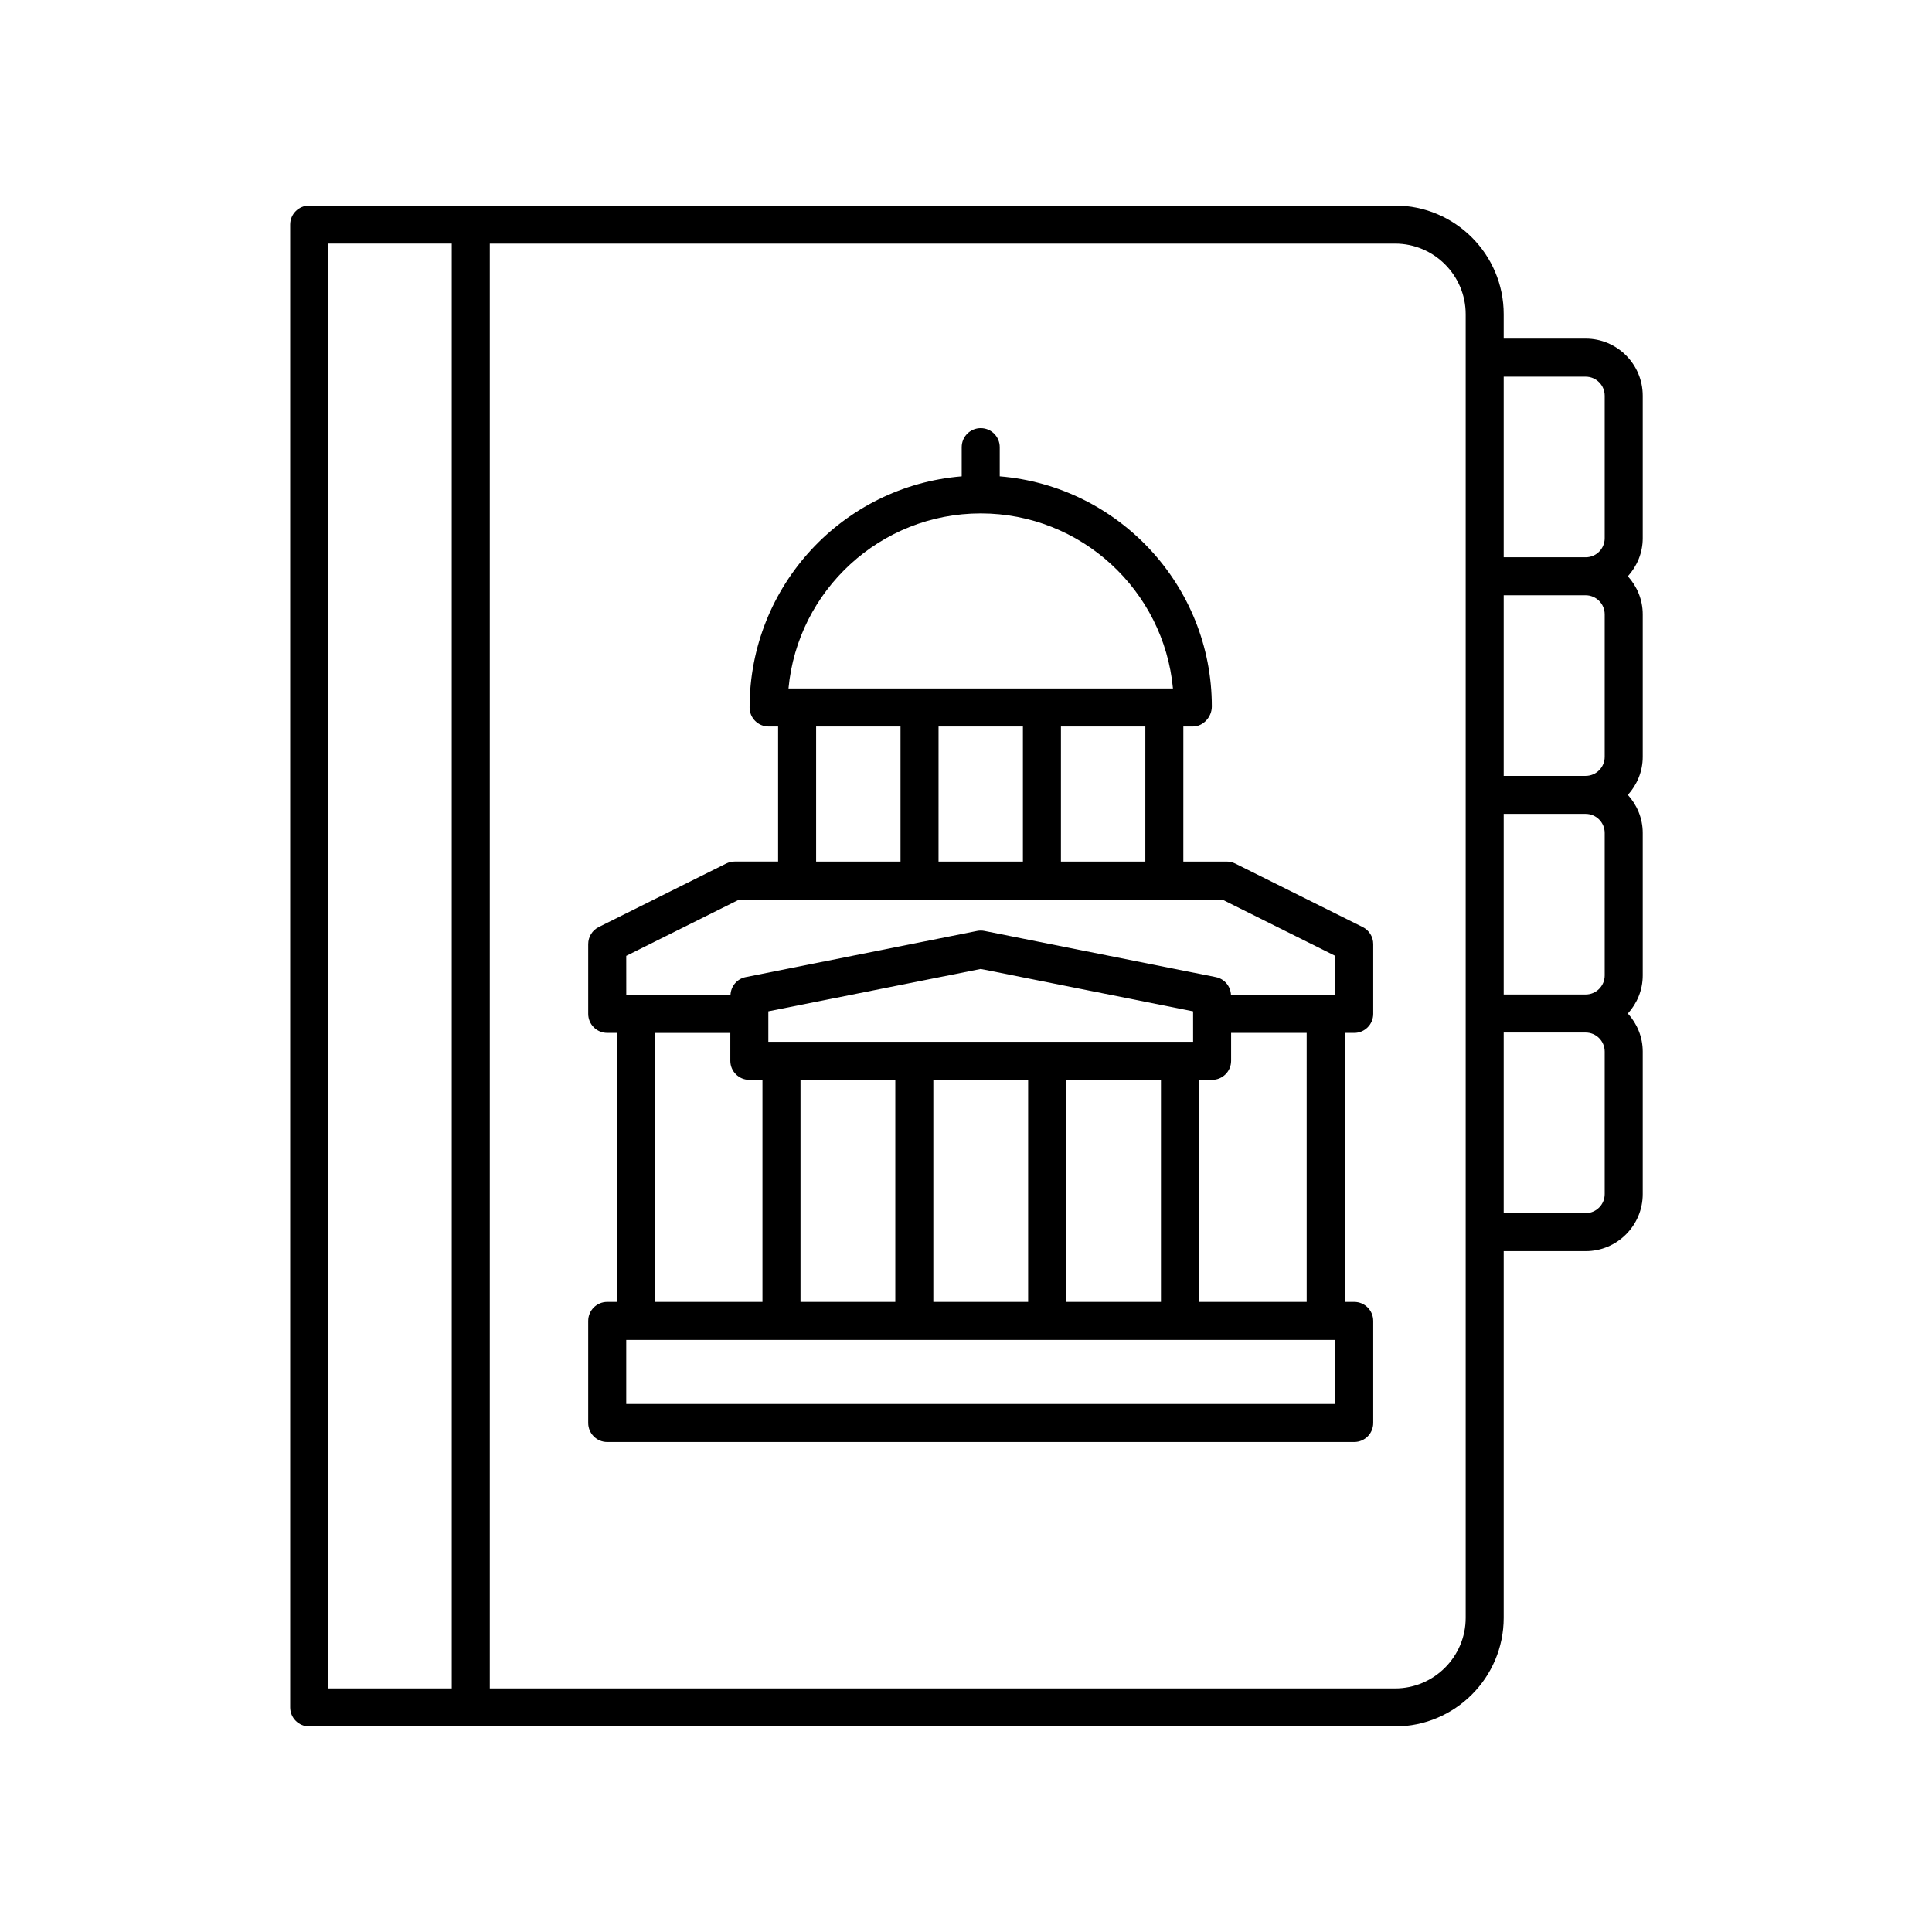
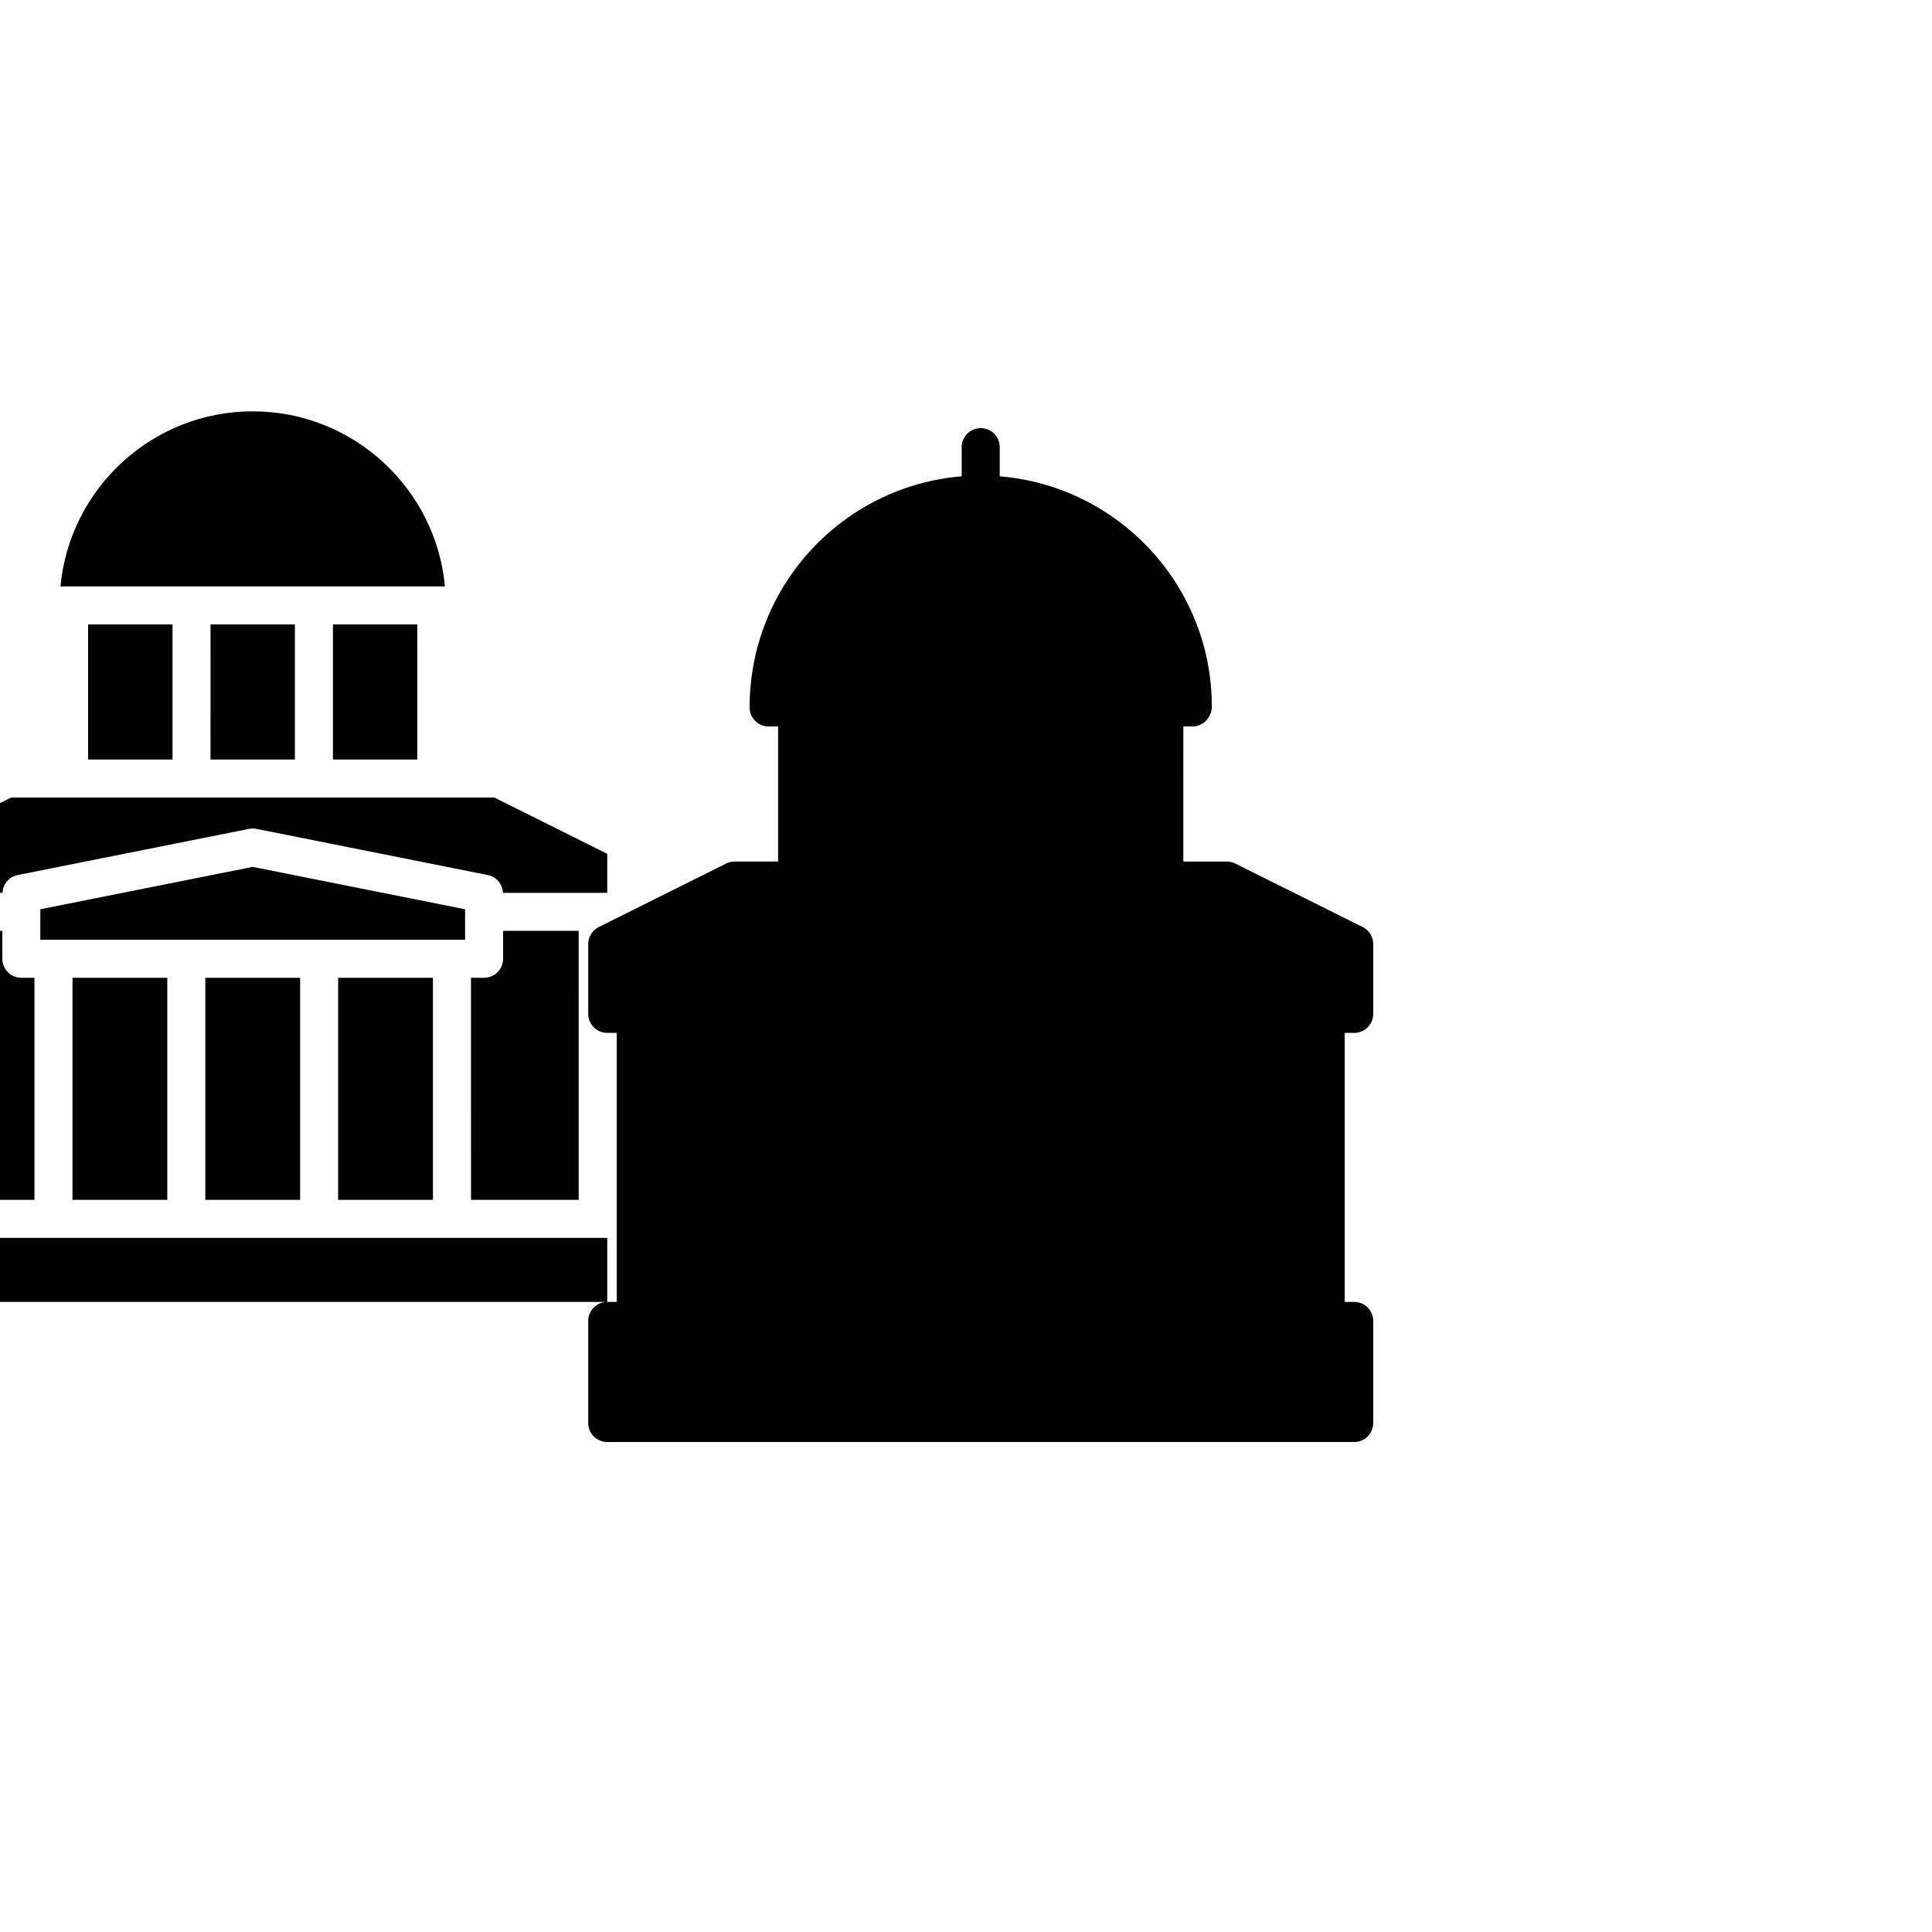
<svg xmlns="http://www.w3.org/2000/svg" fill="#000000" width="800px" height="800px" version="1.1" viewBox="144 144 512 512">
  <g>
-     <path d="m304.92 489.02c-2.785 0-5.039 2.254-5.039 5.039v27.047c0 2.781 2.254 5.039 5.039 5.039h197.96c2.785 0 5.039-2.254 5.039-5.039v-27.047c0-2.781-2.254-5.039-5.039-5.039h-2.523v-71.293h2.523c2.785 0 5.039-2.254 5.039-5.039v-18.5c0-1.91-1.082-3.656-2.789-4.508l-33.781-16.832c-0.699-0.348-1.465-0.527-2.25-0.527h-11.504l0.004-35.793h2.508c2.785 0 5.039-2.523 5.039-5.305 0-32.07-24.789-58.414-56.207-60.992v-7.734c0-2.781-2.254-5.039-5.039-5.039-2.785 0-5.039 2.254-5.039 5.039v7.734c-31.418 2.578-56.211 28.934-56.211 61.258 0 2.781 2.254 5.039 5.039 5.039h2.516v35.789h-11.504c-0.781 0-1.551 0.184-2.25 0.527l-33.781 16.832c-1.707 0.852-2.789 2.598-2.789 4.508v18.5c0 2.781 2.254 5.039 5.039 5.039h2.523v71.293zm192.93 27.047h-187.89v-16.973h187.89zm-71.309-27.047v-58.852h25.125v58.852zm-10.074-58.852v58.852h-25.125v-58.852zm43.719-10.078h-112.57v-8.078l56.285-11.23 56.281 11.23zm-78.922 10.078v58.852h-25.125v-58.852zm109.02 58.852h-28.539l-0.004-58.852h3.477c2.785 0 5.039-2.254 5.039-5.039v-7.402h20.023zm-42.762-116.7h-22.367l0.004-35.789h22.367zm-32.441-35.789v35.789h-22.363l0.004-35.789zm-11.18-56.477c26.609 0 48.535 20.414 50.945 46.402h-101.89c2.41-25.988 24.344-46.402 50.949-46.402zm-43.621 56.477h22.363v35.789h-22.363zm-50.32 60.781 29.93-14.914h128.03l29.93 14.914v10.344h-27.629c-0.109-2.301-1.734-4.258-4.012-4.711l-61.316-12.234c-0.648-0.133-1.32-0.133-1.969 0l-61.324 12.234c-2.277 0.453-3.906 2.41-4.012 4.711h-27.621zm7.562 20.418h20.02v7.402c0 2.781 2.254 5.039 5.039 5.039h3.477v58.852h-28.535z" />
-     <path d="m225.94 601.52h287.77c15.871 0 28.785-12.914 28.785-28.789v-97.168h21.719c8.34 0 15.125-6.785 15.125-15.125v-37.762c0-3.891-1.516-7.402-3.938-10.086 2.422-2.684 3.938-6.199 3.938-10.09v-37.762c0-3.891-1.516-7.402-3.938-10.086 2.422-2.684 3.938-6.199 3.938-10.09v-37.762c0-3.891-1.516-7.402-3.938-10.086 2.422-2.684 3.938-6.199 3.938-10.09v-37.762c0-8.34-6.785-15.125-15.125-15.125h-21.719v-6.477c0-15.875-12.914-28.789-28.785-28.789h-287.77c-2.785 0-5.039 2.254-5.039 5.039v392.97c0 2.777 2.254 5.035 5.039 5.035zm343.32-294.72v37.762c0 2.785-2.262 5.051-5.047 5.051h-21.719v-47.863h21.719c2.785 0.004 5.047 2.269 5.047 5.051zm0 57.938v37.762c0 2.785-2.262 5.051-5.047 5.051h-21.719v-47.863h21.719c2.785 0.004 5.047 2.269 5.047 5.051zm0 95.703c0 2.785-2.262 5.051-5.047 5.051h-21.719v-47.863h21.719c2.785 0 5.047 2.266 5.047 5.047zm-5.047-216.62c2.785 0 5.047 2.266 5.047 5.047v37.762c0 2.785-2.262 5.051-5.047 5.051h-21.719v-47.863zm-31.793-16.551v345.47c0 10.316-8.395 18.711-18.711 18.711h-239.91v-382.89h239.91c10.316 0 18.711 8.395 18.711 18.715zm-301.45-18.715h32.746v382.89h-32.746z" />
+     <path d="m304.92 489.02c-2.785 0-5.039 2.254-5.039 5.039v27.047c0 2.781 2.254 5.039 5.039 5.039h197.96c2.785 0 5.039-2.254 5.039-5.039v-27.047c0-2.781-2.254-5.039-5.039-5.039h-2.523v-71.293h2.523c2.785 0 5.039-2.254 5.039-5.039v-18.5c0-1.91-1.082-3.656-2.789-4.508l-33.781-16.832c-0.699-0.348-1.465-0.527-2.25-0.527h-11.504l0.004-35.793h2.508c2.785 0 5.039-2.523 5.039-5.305 0-32.07-24.789-58.414-56.207-60.992v-7.734c0-2.781-2.254-5.039-5.039-5.039-2.785 0-5.039 2.254-5.039 5.039v7.734c-31.418 2.578-56.211 28.934-56.211 61.258 0 2.781 2.254 5.039 5.039 5.039h2.516v35.789h-11.504c-0.781 0-1.551 0.184-2.25 0.527l-33.781 16.832c-1.707 0.852-2.789 2.598-2.789 4.508v18.5c0 2.781 2.254 5.039 5.039 5.039h2.523v71.293zh-187.89v-16.973h187.89zm-71.309-27.047v-58.852h25.125v58.852zm-10.074-58.852v58.852h-25.125v-58.852zm43.719-10.078h-112.57v-8.078l56.285-11.23 56.281 11.23zm-78.922 10.078v58.852h-25.125v-58.852zm109.02 58.852h-28.539l-0.004-58.852h3.477c2.785 0 5.039-2.254 5.039-5.039v-7.402h20.023zm-42.762-116.7h-22.367l0.004-35.789h22.367zm-32.441-35.789v35.789h-22.363l0.004-35.789zm-11.18-56.477c26.609 0 48.535 20.414 50.945 46.402h-101.89c2.41-25.988 24.344-46.402 50.949-46.402zm-43.621 56.477h22.363v35.789h-22.363zm-50.32 60.781 29.93-14.914h128.03l29.93 14.914v10.344h-27.629c-0.109-2.301-1.734-4.258-4.012-4.711l-61.316-12.234c-0.648-0.133-1.32-0.133-1.969 0l-61.324 12.234c-2.277 0.453-3.906 2.41-4.012 4.711h-27.621zm7.562 20.418h20.02v7.402c0 2.781 2.254 5.039 5.039 5.039h3.477v58.852h-28.535z" />
  </g>
</svg>